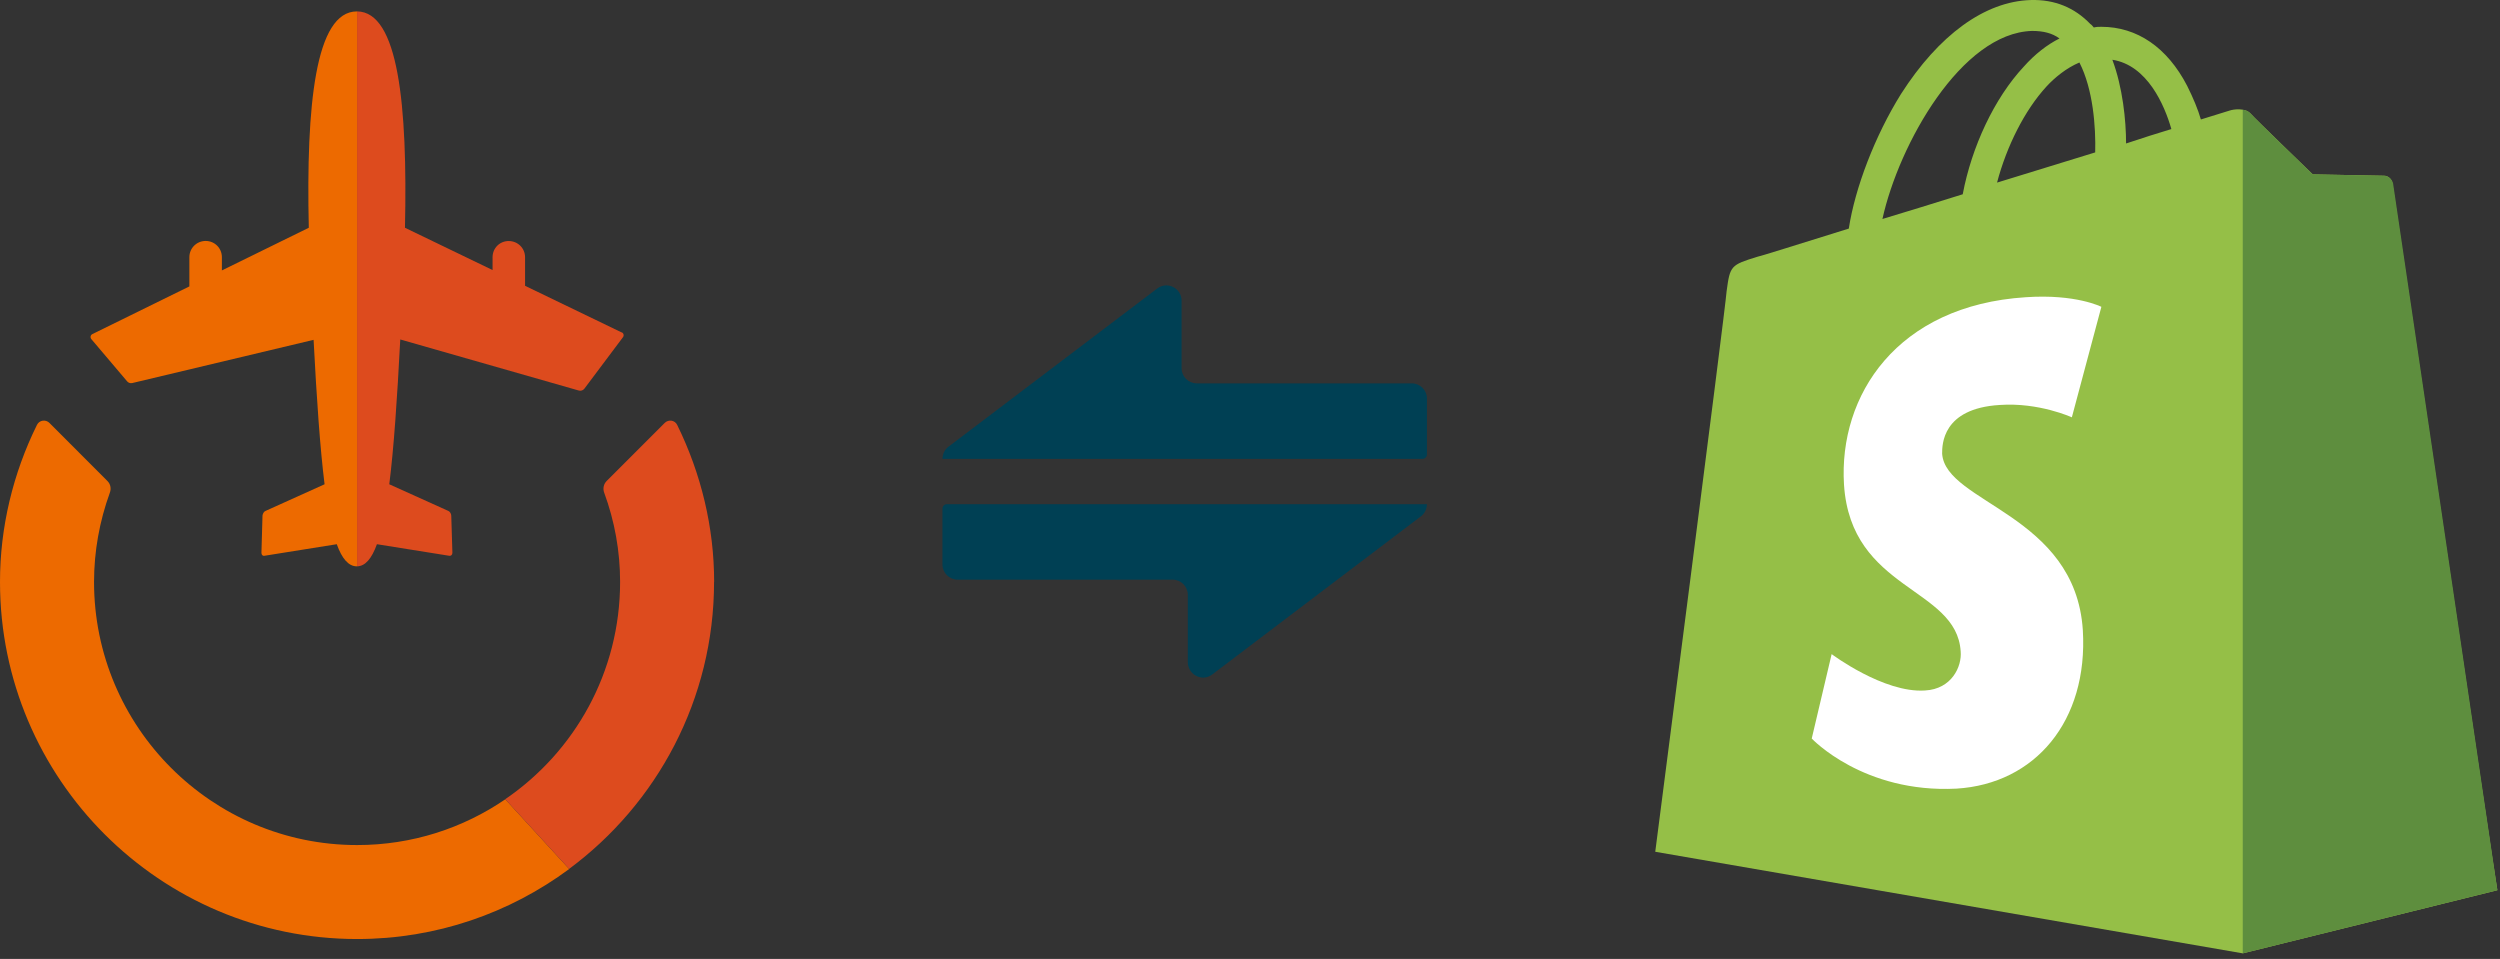
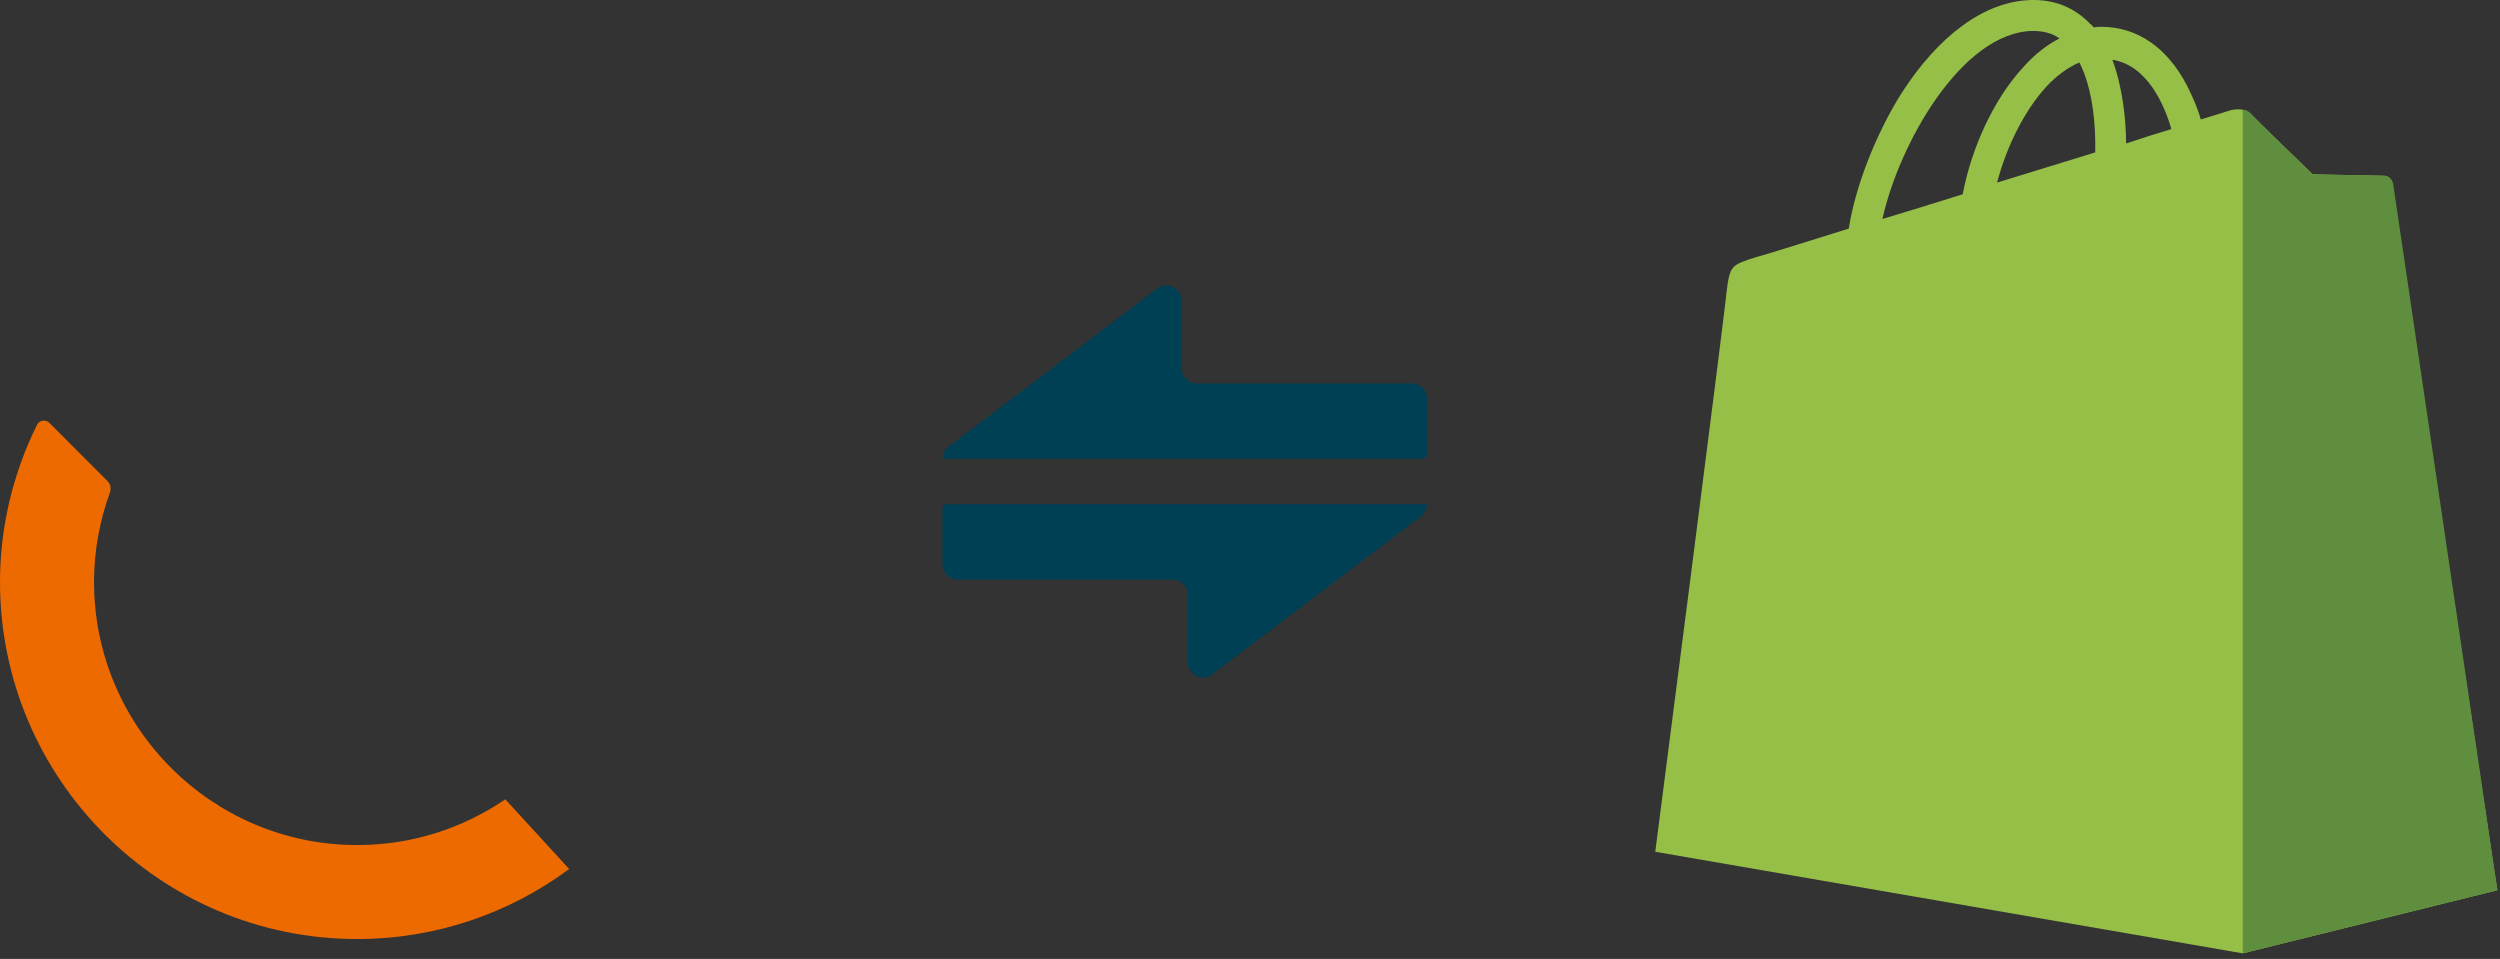
<svg xmlns="http://www.w3.org/2000/svg" width="219" height="84" viewBox="0 0 219 84" fill="none">
  <rect x="0" y="0" width="219" height="84" fill="#333333" stroke="none" />
  <path d="M124.61 40.195C124.826 40.195 125 40.021 125 39.806V34.913C125 34.178 124.404 33.583 123.67 33.583H104.836C104.102 33.583 103.506 32.987 103.506 32.253V26.336C103.506 25.233 102.245 24.608 101.372 25.273L83.085 39.132C82.744 39.388 82.58 39.761 82.564 40.139C82.564 40.154 82.559 40.167 82.559 40.181H82.56C82.56 40.186 82.559 40.191 82.559 40.195H124.61Z" fill="#004054" />
  <path d="M83.889 50.778H102.722C103.457 50.778 104.052 51.374 104.052 52.108V58.025C104.052 58.229 104.107 58.41 104.183 58.576V58.576C104.517 59.308 105.475 59.629 106.187 59.088L124.473 45.228C124.814 44.972 124.979 44.599 124.994 44.221C124.995 44.207 124.999 44.193 125 44.179H124.998C124.998 44.175 125 44.17 125 44.166H82.948C82.733 44.166 82.559 44.34 82.559 44.555V49.448C82.559 50.182 83.154 50.778 83.889 50.778Z" fill="#004054" />
  <path d="M31.286 74.027C18.574 74.027 8.238 63.698 8.238 50.979C8.238 48.297 8.716 45.662 9.625 43.153C9.758 42.794 9.679 42.396 9.406 42.131C8.331 41.049 5.702 38.42 4.328 37.046C4.003 36.72 3.445 36.8 3.239 37.218C1.135 41.48 0 46.193 0 50.979C0 68.232 14.033 82.259 31.286 82.259C38.236 82.259 44.662 79.975 49.86 76.125L44.264 70.018C40.566 72.547 36.099 74.027 31.286 74.027Z" fill="#ED6A00" />
-   <path d="M62.559 50.979C62.559 46.193 61.417 41.48 59.319 37.218C59.114 36.8 58.563 36.72 58.231 37.046C56.857 38.42 54.228 41.049 53.146 42.131C52.874 42.403 52.794 42.801 52.927 43.16C53.85 45.669 54.321 48.297 54.321 50.979C54.321 58.886 50.331 65.862 44.257 70.011L49.853 76.118C57.547 70.416 62.552 61.269 62.552 50.973L62.559 50.979Z" fill="#DD4B1E" />
-   <path d="M54.467 29.126L45.996 25.037V22.535C45.996 21.744 45.359 21.114 44.562 21.114C43.766 21.114 43.148 21.744 43.148 22.535V23.656L35.475 19.952C35.714 9.172 34.891 1.027 31.279 1V49.612C31.996 49.599 32.56 48.941 33.019 47.673L39.371 48.689C39.517 48.709 39.63 48.59 39.63 48.424L39.531 45.171C39.531 44.998 39.404 44.812 39.278 44.759L34.101 42.423C34.505 39.21 34.791 34.955 35.063 29.737L50.703 34.211C50.882 34.264 51.081 34.198 51.194 34.045L54.573 29.538C54.679 29.392 54.633 29.186 54.467 29.113V29.126Z" fill="#DD4B1E" />
-   <path d="M31.26 1C27.635 1 26.806 9.165 27.051 19.952L19.437 23.689V22.528C19.437 21.738 18.807 21.107 18.017 21.107C17.227 21.107 16.589 21.738 16.589 22.528V25.09L8.092 29.266C7.926 29.345 7.88 29.564 7.999 29.704L11.139 33.408C11.252 33.541 11.425 33.594 11.591 33.554L27.47 29.77C27.742 34.968 28.034 39.21 28.432 42.423L23.254 44.759C23.115 44.812 23.009 45.005 22.995 45.171L22.902 48.424C22.902 48.596 23.009 48.716 23.148 48.689L29.501 47.673C29.959 48.948 30.536 49.612 31.26 49.612C31.26 49.612 31.273 49.612 31.28 49.612V1C31.28 1 31.267 1 31.26 1Z" fill="#ED6A00" />
  <path d="M209.572 16.056C209.511 15.635 209.151 15.395 208.85 15.395C208.55 15.395 202.597 15.275 202.597 15.275C202.597 15.275 197.607 10.465 197.126 9.924C196.645 9.443 195.683 9.563 195.323 9.683C195.323 9.683 194.361 9.984 192.797 10.465C192.557 9.623 192.136 8.601 191.595 7.519C189.851 4.152 187.206 2.348 184.08 2.348C183.839 2.348 183.659 2.348 183.418 2.408C183.298 2.288 183.238 2.168 183.118 2.108C181.735 0.665 179.991 -0.057 177.887 0.003C173.859 0.124 169.831 3.07 166.524 8.24C164.239 11.908 162.496 16.477 161.955 20.024C157.325 21.467 154.078 22.489 153.958 22.489C151.613 23.211 151.553 23.271 151.253 25.495C151.132 27.179 145 74.615 145 74.615L196.465 83.514L218.77 77.982C218.71 77.982 209.632 16.477 209.572 16.056ZM190.212 11.306C189.01 11.667 187.687 12.088 186.244 12.569C186.244 10.525 185.943 7.639 185.042 5.234C188.108 5.715 189.611 9.202 190.212 11.306ZM183.539 13.351C180.833 14.192 177.887 15.094 174.941 15.996C175.783 12.81 177.346 9.683 179.27 7.579C179.991 6.797 181.013 5.956 182.156 5.475C183.358 7.819 183.599 11.126 183.539 13.351ZM178.007 2.709C178.969 2.709 179.751 2.889 180.412 3.37C179.33 3.911 178.248 4.753 177.286 5.835C174.701 8.601 172.716 12.87 171.935 17.018C169.47 17.8 167.065 18.521 164.901 19.183C166.344 12.629 171.815 2.889 178.007 2.709Z" fill="#95BF47" />
  <path d="M208.85 15.395C208.549 15.395 202.597 15.275 202.597 15.275C202.597 15.275 197.607 10.465 197.126 9.924C196.946 9.743 196.705 9.623 196.465 9.623V83.514L218.77 77.982C218.77 77.982 209.692 16.477 209.632 16.056C209.511 15.635 209.151 15.395 208.85 15.395Z" fill="#5E8E3E" />
-   <path d="M184.08 26.878L181.494 36.558C181.494 36.558 178.609 35.235 175.182 35.475C170.131 35.776 170.131 38.963 170.131 39.744C170.432 44.073 181.795 45.035 182.456 55.196C182.937 63.192 178.248 68.663 171.394 69.084C163.217 69.505 158.708 64.695 158.708 64.695L160.452 57.3C160.452 57.3 165.021 60.727 168.628 60.486C170.973 60.366 171.875 58.382 171.755 57.059C171.394 51.408 162.135 51.769 161.534 42.45C161.053 34.634 166.163 26.758 177.466 26.036C181.855 25.736 184.08 26.878 184.08 26.878Z" fill="white" />
</svg>